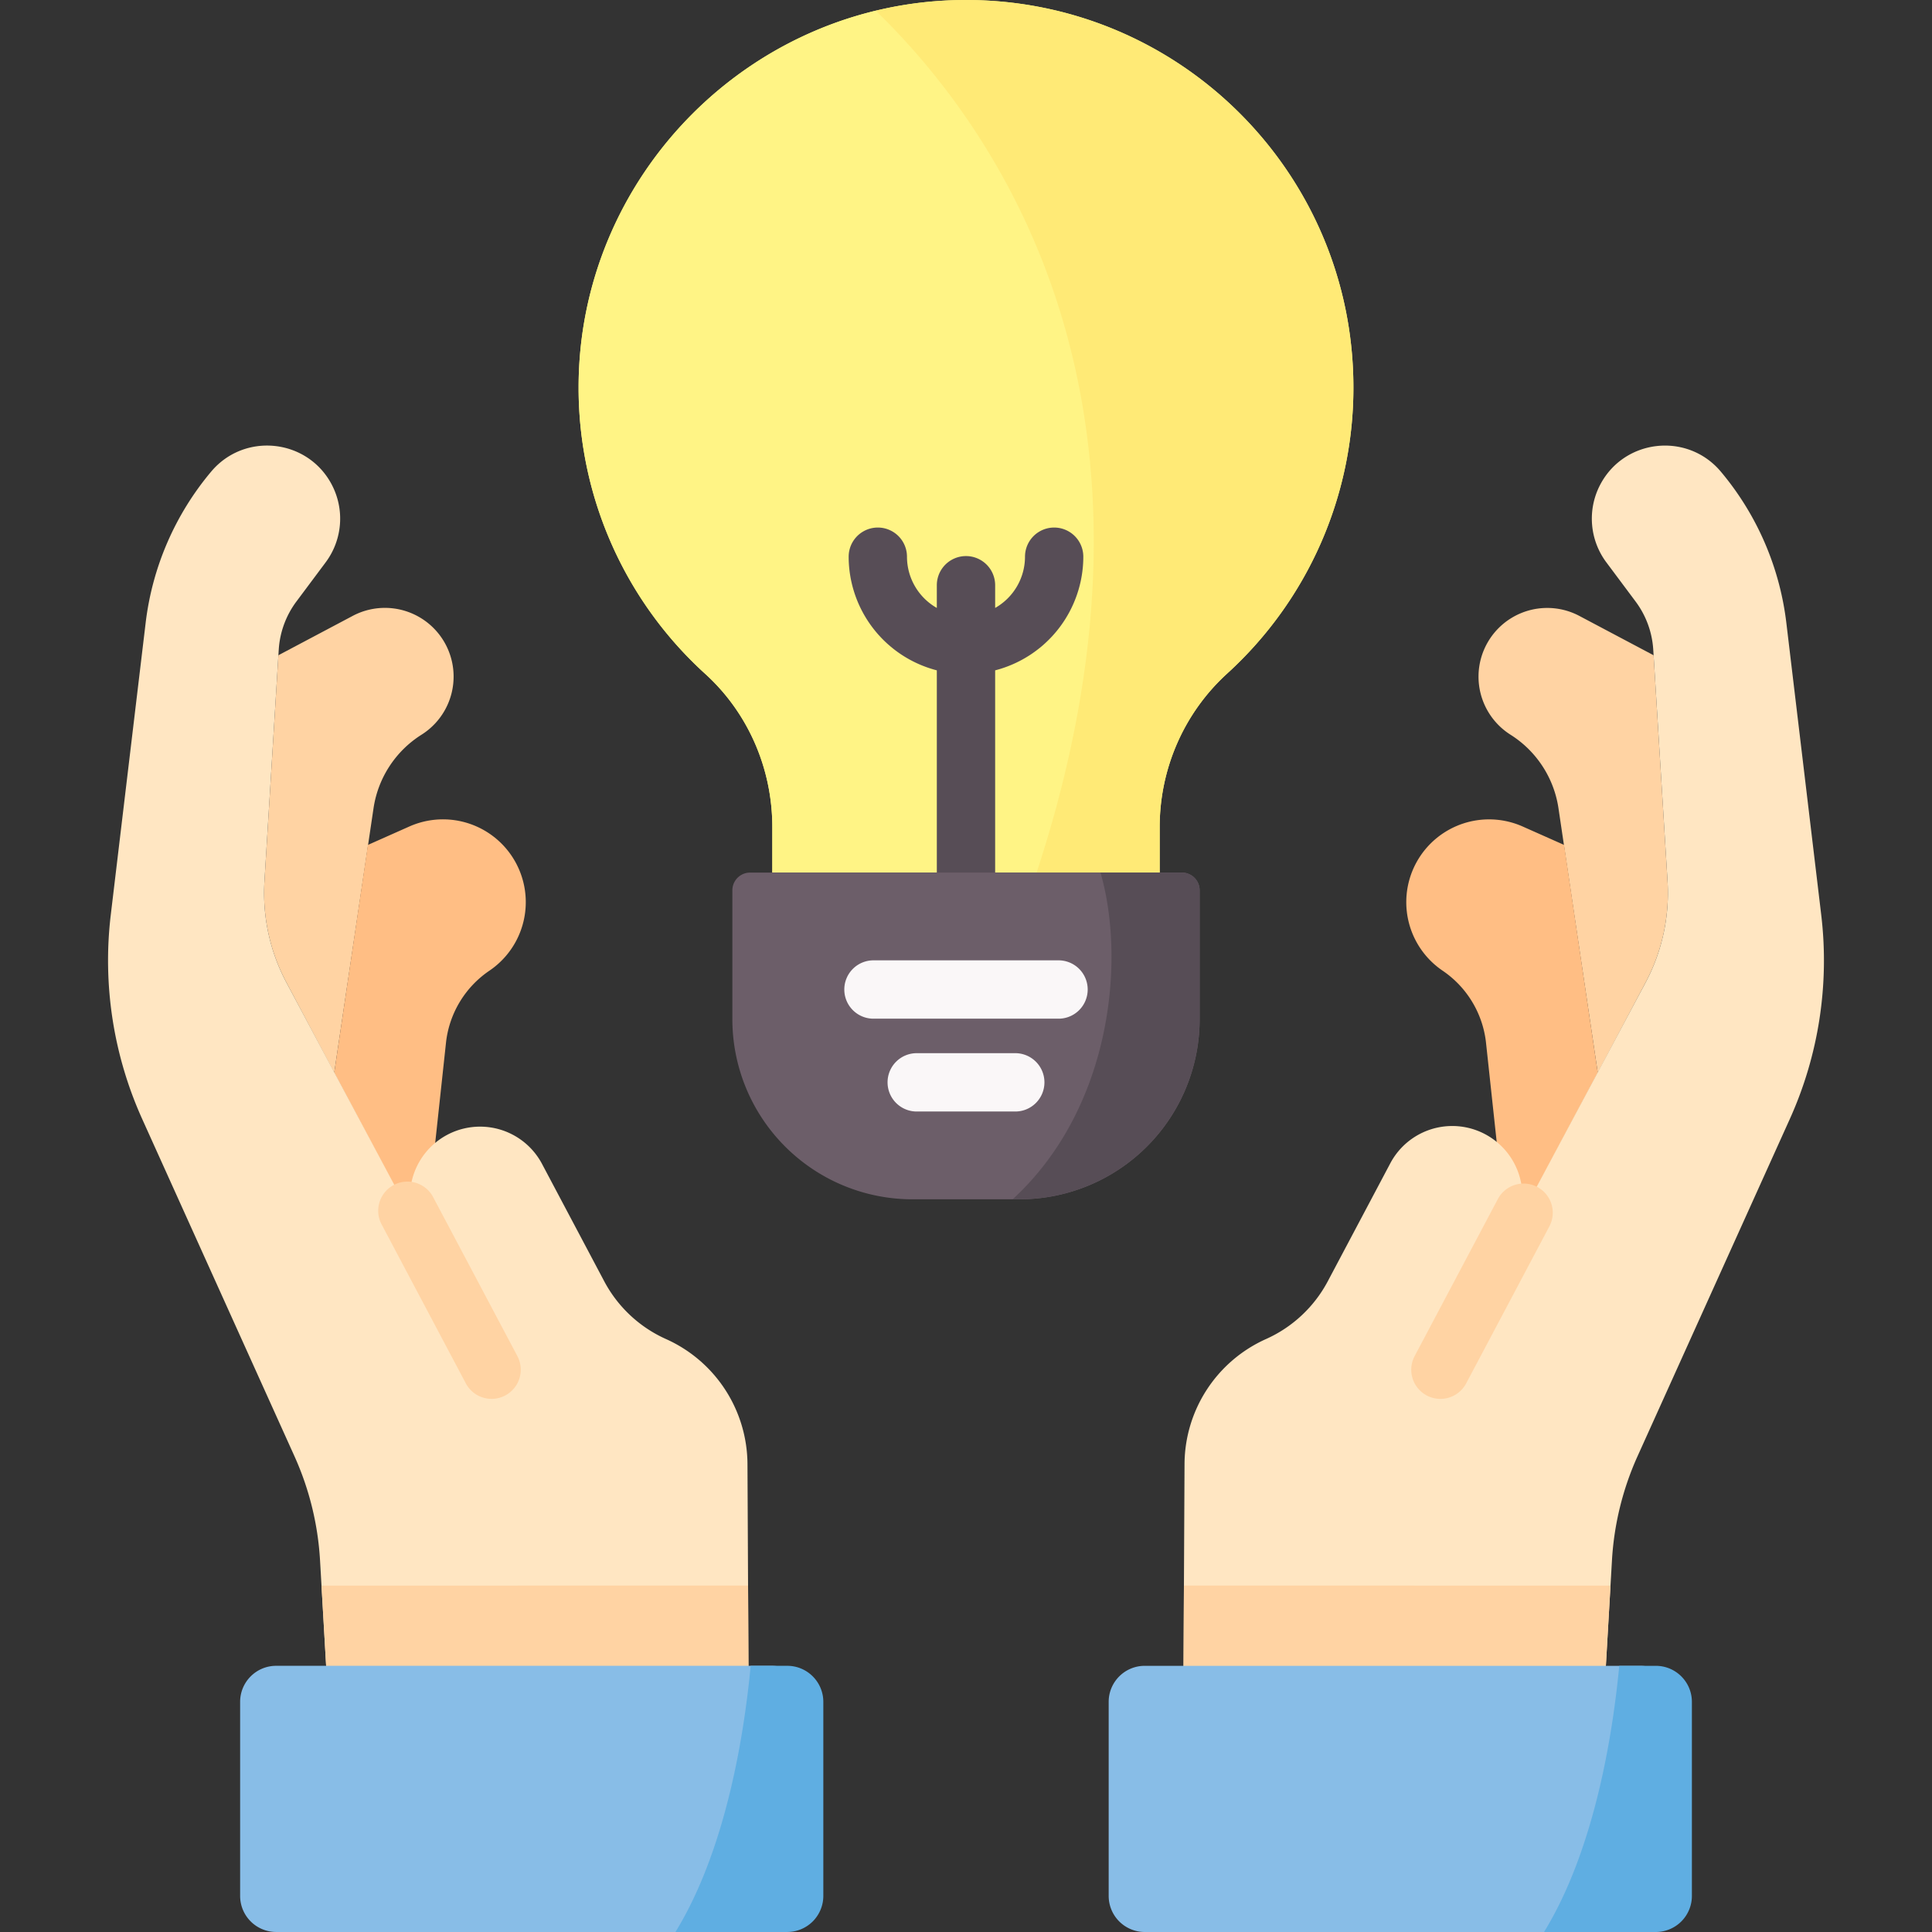
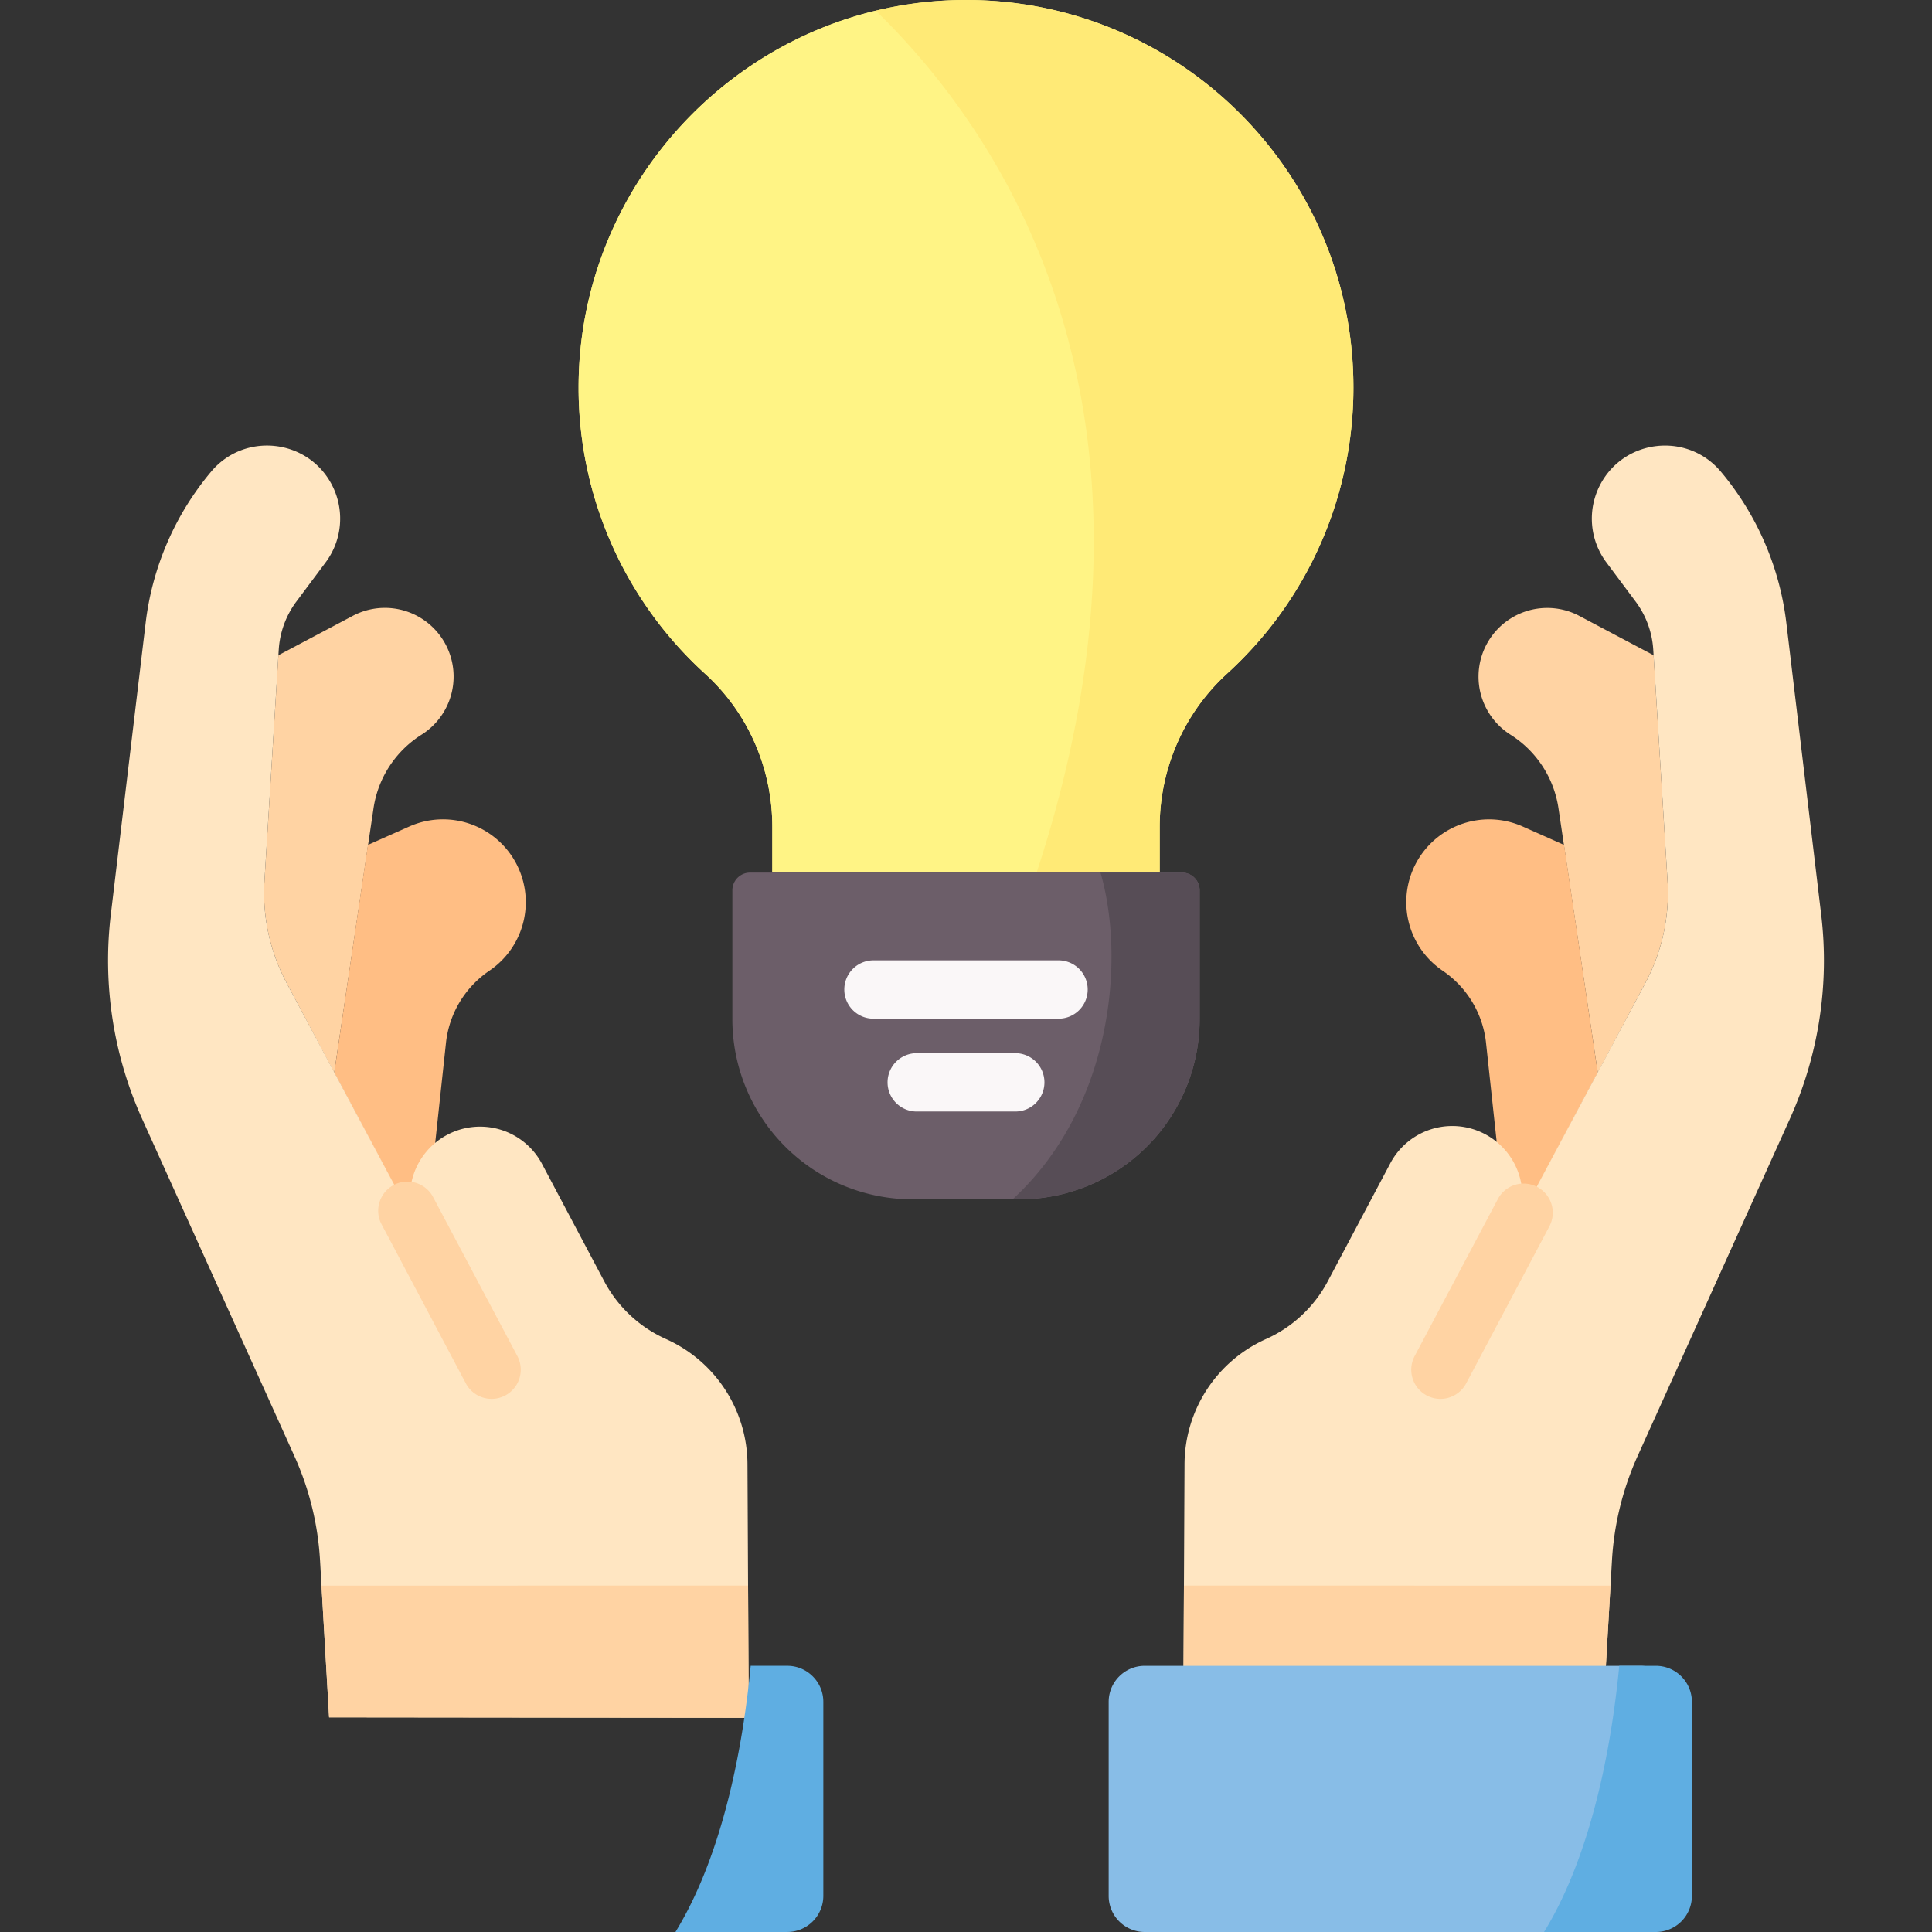
<svg xmlns="http://www.w3.org/2000/svg" width="100" height="100" fill="none">
  <rect width="100%" height="100%" fill="#333333" stroke="none" />
  <g clip-path="url(#clip0_455_3867)">
    <path d="M70.052 20.052c0-11.17-9.132-20.206-20.338-20.05-10.925.152-19.787 9.164-19.766 20.09a19.998 19.998 0 006.561 14.794c2.225 2.025 3.466 4.912 3.466 7.92v2.359h20.05v-2.36c0-3.019 1.26-5.905 3.49-7.94a19.998 19.998 0 006.537-14.813z" fill="#FFF485" />
    <path d="M60.582 30.935s1.13-10.998 1.13-11.131c0-.133-2.492-11.364-2.492-11.497 0-.133-9.703-6.911-9.703-6.911L45.33.553c-8.816 2.124-15.4 10.12-15.382 19.539a19.998 19.998 0 006.561 14.794c2.225 2.024 3.466 4.911 3.466 7.92v2.358h13.68l3.6-6.098 3.327-8.131z" fill="#FFF485" />
    <path d="M60.025 45.165v-2.36c0-3.019 1.26-5.905 3.49-7.94a19.999 19.999 0 006.537-14.813c0-11.17-9.133-20.206-20.338-20.05-1.507.02-2.974.211-4.384.551 6.327 6.137 16.292 20.362 8.325 44.612h6.37z" fill="#FFEA76" />
-     <path d="M56.072 28.815a1.509 1.509 0 10-3.018 0 3.054 3.054 0 01-1.545 2.652v-1.175a1.509 1.509 0 10-3.019 0v1.175a3.054 3.054 0 01-1.545-2.652 1.509 1.509 0 10-3.018 0 6.083 6.083 0 004.563 5.882v14.62a1.51 1.51 0 103.019 0v-14.62a6.083 6.083 0 004.563-5.882z" fill="#574D56" />
    <path d="M78.189 38.032a5.447 5.447 0 012.474 3.78L82.7 55.526l2.482-4.684a9.869 9.869 0 001.13-5.227l-.722-11.699-3.837-2.033a3.556 3.556 0 00-3.564 6.149z" fill="#FFD3A3" />
    <path d="M80.957 43.733l-2.143-.953a4.285 4.285 0 00-4.144 7.463 5.188 5.188 0 012.239 3.668l1.123 10.424 4.668-8.809-1.743-11.793z" fill="#FFBE84" />
    <path d="M82.833 25.075a3.782 3.782 0 00.312 4.033l1.514 2.028c.54.724.857 1.588.913 2.49l.74 11.988a9.866 9.866 0 01-1.13 5.228l-6.788 12.732a3.629 3.629 0 00-6.428-3.37l-3.239 6.112a6.732 6.732 0 01-3.199 2.993 7.13 7.13 0 00-4.217 6.473l-.064 13.13 21.719-.022.469-8.128c.108-1.863.557-3.69 1.325-5.391l7.88-17.45a19.941 19.941 0 001.626-10.573l-1.805-15.11a14.916 14.916 0 00-3.39-7.825c-1.726-2.054-4.982-1.708-6.238.662z" fill="#FFE6C2" />
    <path d="M61.247 88.913l21.719-.023.393-6.818-22.079-.003-.033 6.844zm13.307-16.507a1.509 1.509 0 01-1.332-2.216l4.306-8.126a1.509 1.509 0 112.667 1.413l-4.306 8.126a1.51 1.51 0 01-1.335.803zM21.812 38.032a5.447 5.447 0 00-2.475 3.78L17.3 55.526l-2.482-4.684a9.869 9.869 0 01-1.13-5.227l.722-11.699 3.837-2.033a3.556 3.556 0 013.565 6.149z" fill="#FFD3A3" />
    <path d="M19.043 43.733l2.143-.953a4.285 4.285 0 014.145 7.463 5.188 5.188 0 00-2.24 3.668l-1.123 10.424-4.668-8.809 1.743-11.793z" fill="#FFBE84" />
    <path d="M17.167 25.075a3.782 3.782 0 01-.312 4.033l-1.514 2.028a4.639 4.639 0 00-.913 2.49l-.74 11.988a9.866 9.866 0 001.13 5.228l6.789 12.732a3.629 3.629 0 016.427-3.37l3.239 6.112a6.732 6.732 0 003.199 2.993 7.13 7.13 0 014.217 6.473l.064 13.13-21.718-.022-.47-8.128a15.237 15.237 0 00-1.325-5.391L7.36 57.92a19.941 19.941 0 01-1.626-10.573l1.805-15.11a14.916 14.916 0 013.39-7.825c1.726-2.054 4.982-1.708 6.238.662z" fill="#FFE6C2" />
    <path d="M38.753 88.913l-21.719-.023-.393-6.818 22.079-.003.033 6.844zM25.446 72.405a1.509 1.509 0 01-1.335-.802l-4.383-8.273a1.51 1.51 0 012.667-1.413l4.383 8.272a1.509 1.509 0 01-1.332 2.216z" fill="#FFD3A3" />
    <path d="M61.175 45.165h-22.35a.918.918 0 00-.918.918v6.67a9.323 9.323 0 009.323 9.323h5.54a9.323 9.323 0 009.324-9.324v-6.669a.918.918 0 00-.919-.918z" fill="#6C5E69" />
    <path d="M62.093 52.752v-6.669a.918.918 0 00-.918-.918H56.96c1.283 4.396.66 12.118-4.545 16.91h.356a9.323 9.323 0 009.322-9.323z" fill="#574D56" />
    <path d="M54.734 52.726h-9.468a1.51 1.51 0 110-3.018h9.468a1.51 1.51 0 110 3.018zm-2.239 4.805h-4.99a1.51 1.51 0 110-3.018h4.99a1.51 1.51 0 110 3.018z" fill="#FAF7F8" />
    <path d="M84.9 100H59.252a1.867 1.867 0 01-1.867-1.867V88.09c0-1.032.836-1.867 1.867-1.867H84.9c1.03 0 1.866.835 1.866 1.867v10.043A1.867 1.867 0 0184.9 100z" fill="#88BDE7" />
    <path d="M85.705 86.223h-1.893c-.348 3.651-1.299 9.548-3.893 13.777h5.786a1.867 1.867 0 001.867-1.867V88.089c0-1.03-.836-1.866-1.867-1.866z" fill="#5FAEE2" />
-     <path d="M39.943 99.999H14.296a1.867 1.867 0 01-1.867-1.867V88.088c0-1.03.835-1.866 1.867-1.866h25.647c1.031 0 1.867.835 1.867 1.867v10.043A1.867 1.867 0 0139.943 100z" fill="#88BDE7" />
    <path d="M40.748 86.222h-1.893c-.347 3.651-1.298 9.548-3.893 13.777h5.786a1.867 1.867 0 001.867-1.867V88.088c0-1.03-.836-1.866-1.867-1.866z" fill="#5FAEE2" />
  </g>
  <defs>
    <clipPath id="clip0_455_3867">
      <path fill="#fff" d="M0 0h100v100H0z" />
    </clipPath>
  </defs>
</svg>